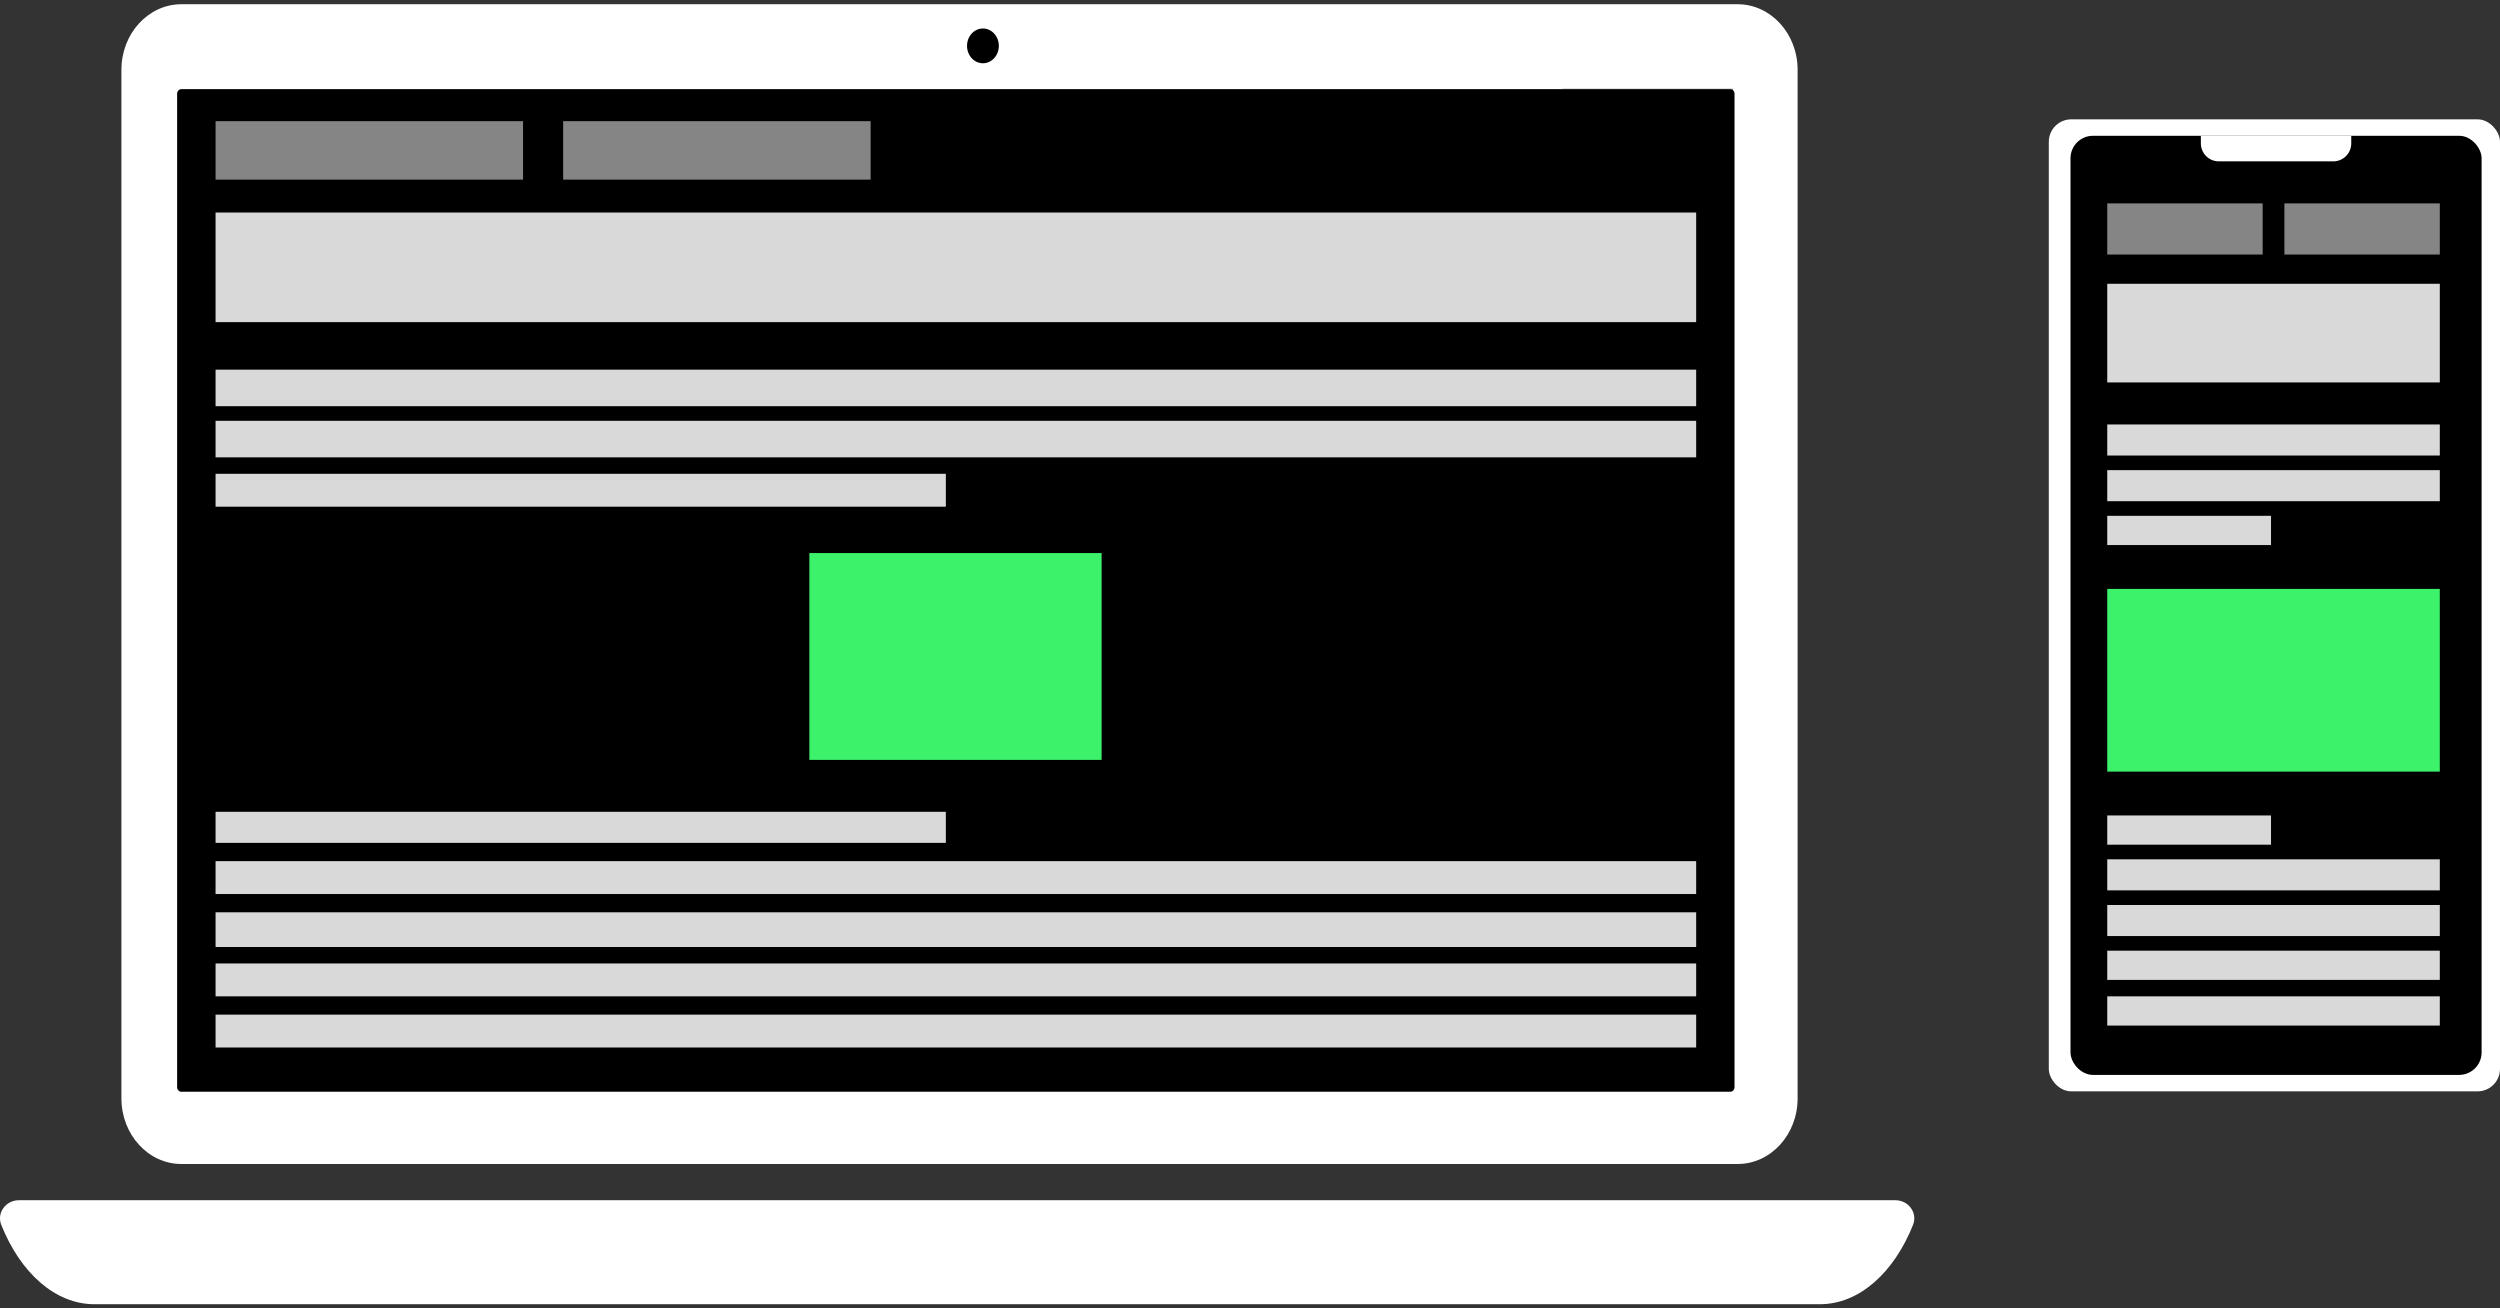
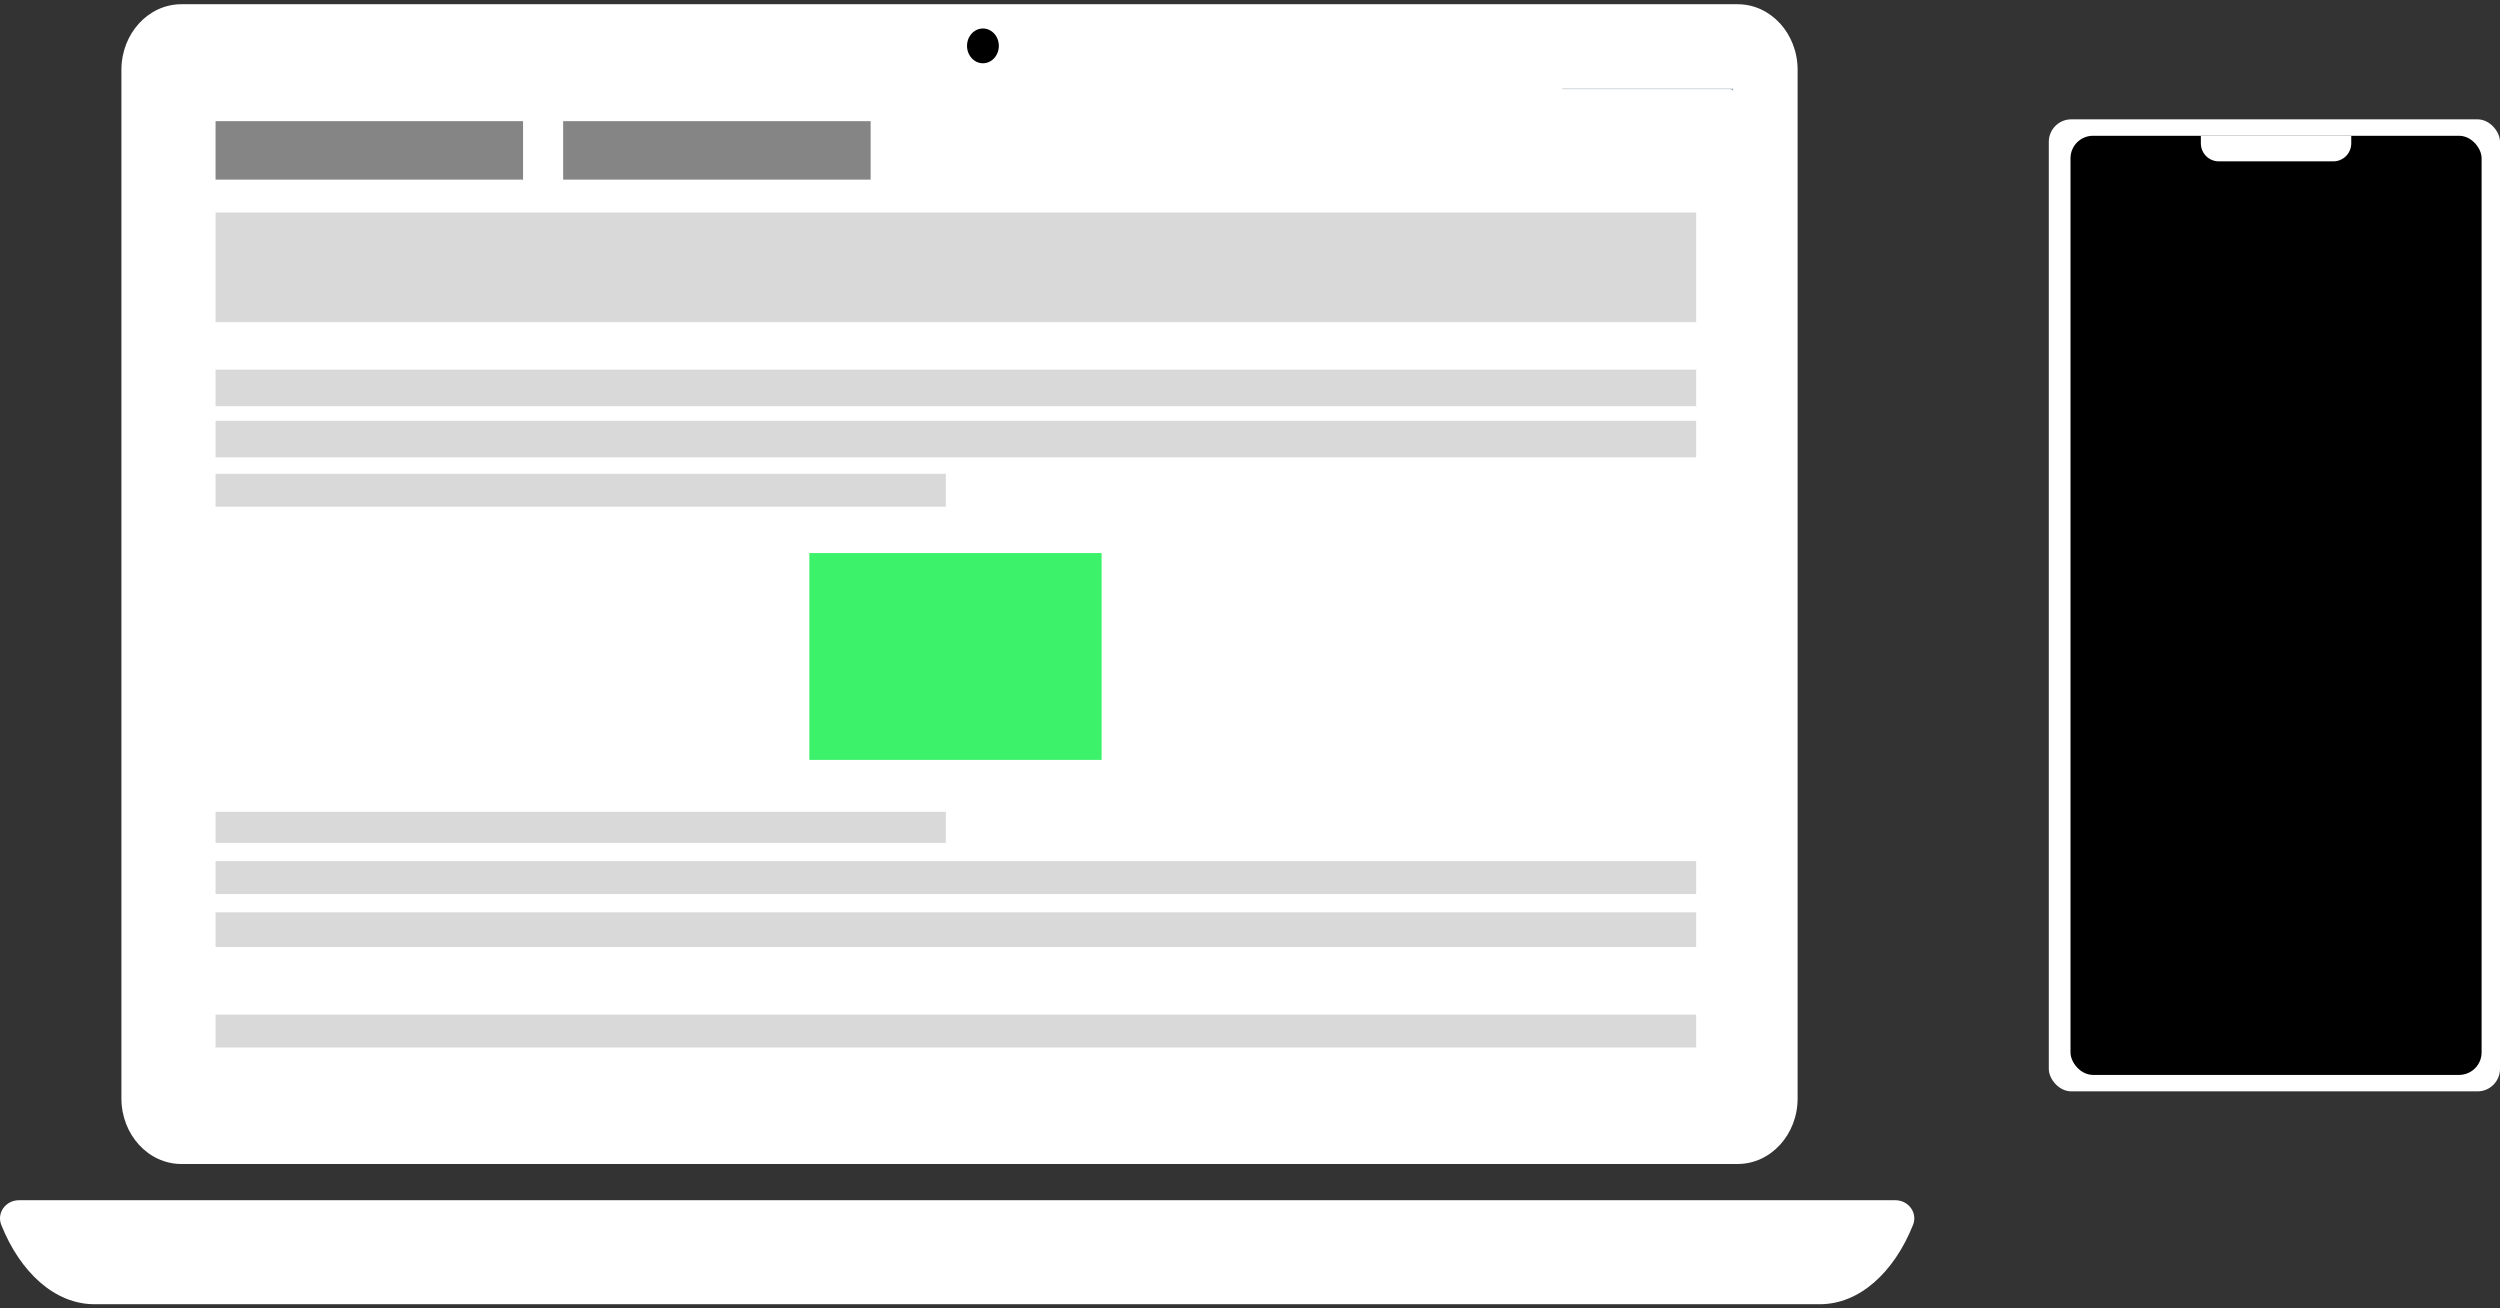
<svg xmlns="http://www.w3.org/2000/svg" width="556" height="291" viewBox="0 0 556 291" fill="none">
  <rect x="0" y="0" width="556" height="291" fill="#333333" stroke="none" />
  <path d="M386.447 258.872H40.346C32.978 258.872 27.004 252.341 27.004 244.285V15.529C27.004 7.472 32.978 0.941 40.346 0.941H386.447C393.816 0.941 399.789 7.472 399.789 15.529V244.285C399.789 252.341 393.816 258.872 386.447 258.872Z" fill="white" />
  <path d="M222.141 10.204C222.141 12.34 220.558 14.071 218.605 14.071C216.651 14.071 215.067 12.34 215.067 10.204C215.067 8.068 216.651 6.337 218.605 6.337C220.558 6.337 222.141 8.068 222.141 10.204Z" fill="black" />
  <path d="M4.229 266.93C1.247 266.93 -0.772 269.773 0.283 272.415C4.503 282.982 12.201 290.059 21.004 290.059H404.738C413.541 290.059 421.237 282.982 425.457 272.415C426.514 269.773 424.494 266.93 421.515 266.93H4.229Z" fill="white" />
  <path d="M385.439 20.215C385.267 19.978 385.002 19.827 384.705 19.827H347.477C347.464 19.791 347.45 19.756 347.438 19.72H385.439V20.215Z" fill="#99A6AE" />
-   <path d="M384.821 242.804H40.33C39.813 242.804 39.394 242.346 39.394 241.78V20.851C39.394 20.286 39.813 19.827 40.33 19.827H384.821C385.339 19.827 385.758 20.286 385.758 20.851V241.78C385.758 242.346 385.339 242.804 384.821 242.804Z" fill="black" />
  <mask id="mask0_253_634" style="mask-type:alpha" maskUnits="userSpaceOnUse" x="39" y="19" width="347" height="224">
    <path d="M384.822 242.804H40.331C39.814 242.804 39.395 242.345 39.395 241.78V20.851C39.395 20.285 39.814 19.827 40.331 19.827H384.822C385.34 19.827 385.759 20.285 385.759 20.851V241.78C385.759 242.345 385.34 242.804 384.822 242.804Z" fill="white" />
  </mask>
  <g mask="url(#mask0_253_634)">
    <rect x="47.941" y="26.947" width="68.385" height="13.003" fill="#858585" />
    <rect x="125.245" y="26.947" width="68.385" height="13.003" fill="#858585" />
    <rect x="47.941" y="47.264" width="329.287" height="24.381" fill="#D9D9D9" />
    <rect x="180" y="123" width="65" height="46" fill="#3CF26B" />
    <rect x="47.941" y="82.21" width="329.287" height="8.127" fill="#D9D9D9" />
    <rect x="47.941" y="93.588" width="329.287" height="8.127" fill="#D9D9D9" />
    <rect x="47.941" y="105.372" width="162.414" height="7.314" fill="#D9D9D9" />
    <rect width="329.287" height="7.721" transform="matrix(1 0 0 -1 47.941 210.616)" fill="#D9D9D9" />
    <rect width="329.287" height="7.314" transform="matrix(1 0 0 -1 47.941 198.832)" fill="#D9D9D9" />
    <rect width="329.287" height="7.314" transform="matrix(1 0 0 -1 47.941 232.965)" fill="#D9D9D9" />
-     <rect width="329.287" height="7.314" transform="matrix(1 0 0 -1 47.941 221.587)" fill="#D9D9D9" />
    <rect width="162.414" height="6.908" transform="matrix(1 0 0 -1 47.941 187.454)" fill="#D9D9D9" />
  </g>
  <rect x="455.653" y="26.541" width="100.347" height="216.177" rx="5" fill="white" />
  <rect x="460.481" y="30.198" width="91.427" height="208.862" rx="5" fill="black" />
  <mask id="mask1_253_634" style="mask-type:alpha" maskUnits="userSpaceOnUse" x="460" y="30" width="92" height="210">
-     <rect x="460.477" y="30.198" width="91.427" height="208.862" rx="5" fill="white" />
-   </mask>
+     </mask>
  <g mask="url(#mask1_253_634)">
    <rect x="468.652" y="45.232" width="34.564" height="11.378" fill="#858585" />
-     <rect x="508.049" y="45.232" width="34.564" height="11.378" fill="#858585" />
    <rect x="468.652" y="63.112" width="73.96" height="21.943" fill="#D9D9D9" />
    <rect x="468.652" y="130.972" width="73.96" height="40.635" fill="#3CF26B" />
    <rect x="468.652" y="94.4" width="73.96" height="6.908" fill="#D9D9D9" />
    <rect x="468.652" y="104.559" width="73.96" height="6.908" fill="#D9D9D9" />
    <rect x="468.652" y="114.718" width="36.422" height="6.502" fill="#D9D9D9" />
    <rect width="73.96" height="6.908" transform="matrix(1 0 0 -1 468.652 208.178)" fill="#D9D9D9" />
    <rect width="73.96" height="6.908" transform="matrix(1 0 0 -1 468.652 198.019)" fill="#D9D9D9" />
    <rect width="73.96" height="6.502" transform="matrix(1 0 0 -1 468.652 228.089)" fill="#D9D9D9" />
    <rect width="73.96" height="6.502" transform="matrix(1 0 0 -1 468.652 217.93)" fill="#D9D9D9" />
-     <rect width="36.422" height="6.502" transform="matrix(1 0 0 -1 468.652 187.86)" fill="#D9D9D9" />
  </g>
  <path d="M489.471 30.198H522.92V31.887C522.92 34.096 521.129 35.887 518.92 35.887H493.471C491.262 35.887 489.471 34.096 489.471 31.887V30.198Z" fill="white" />
</svg>